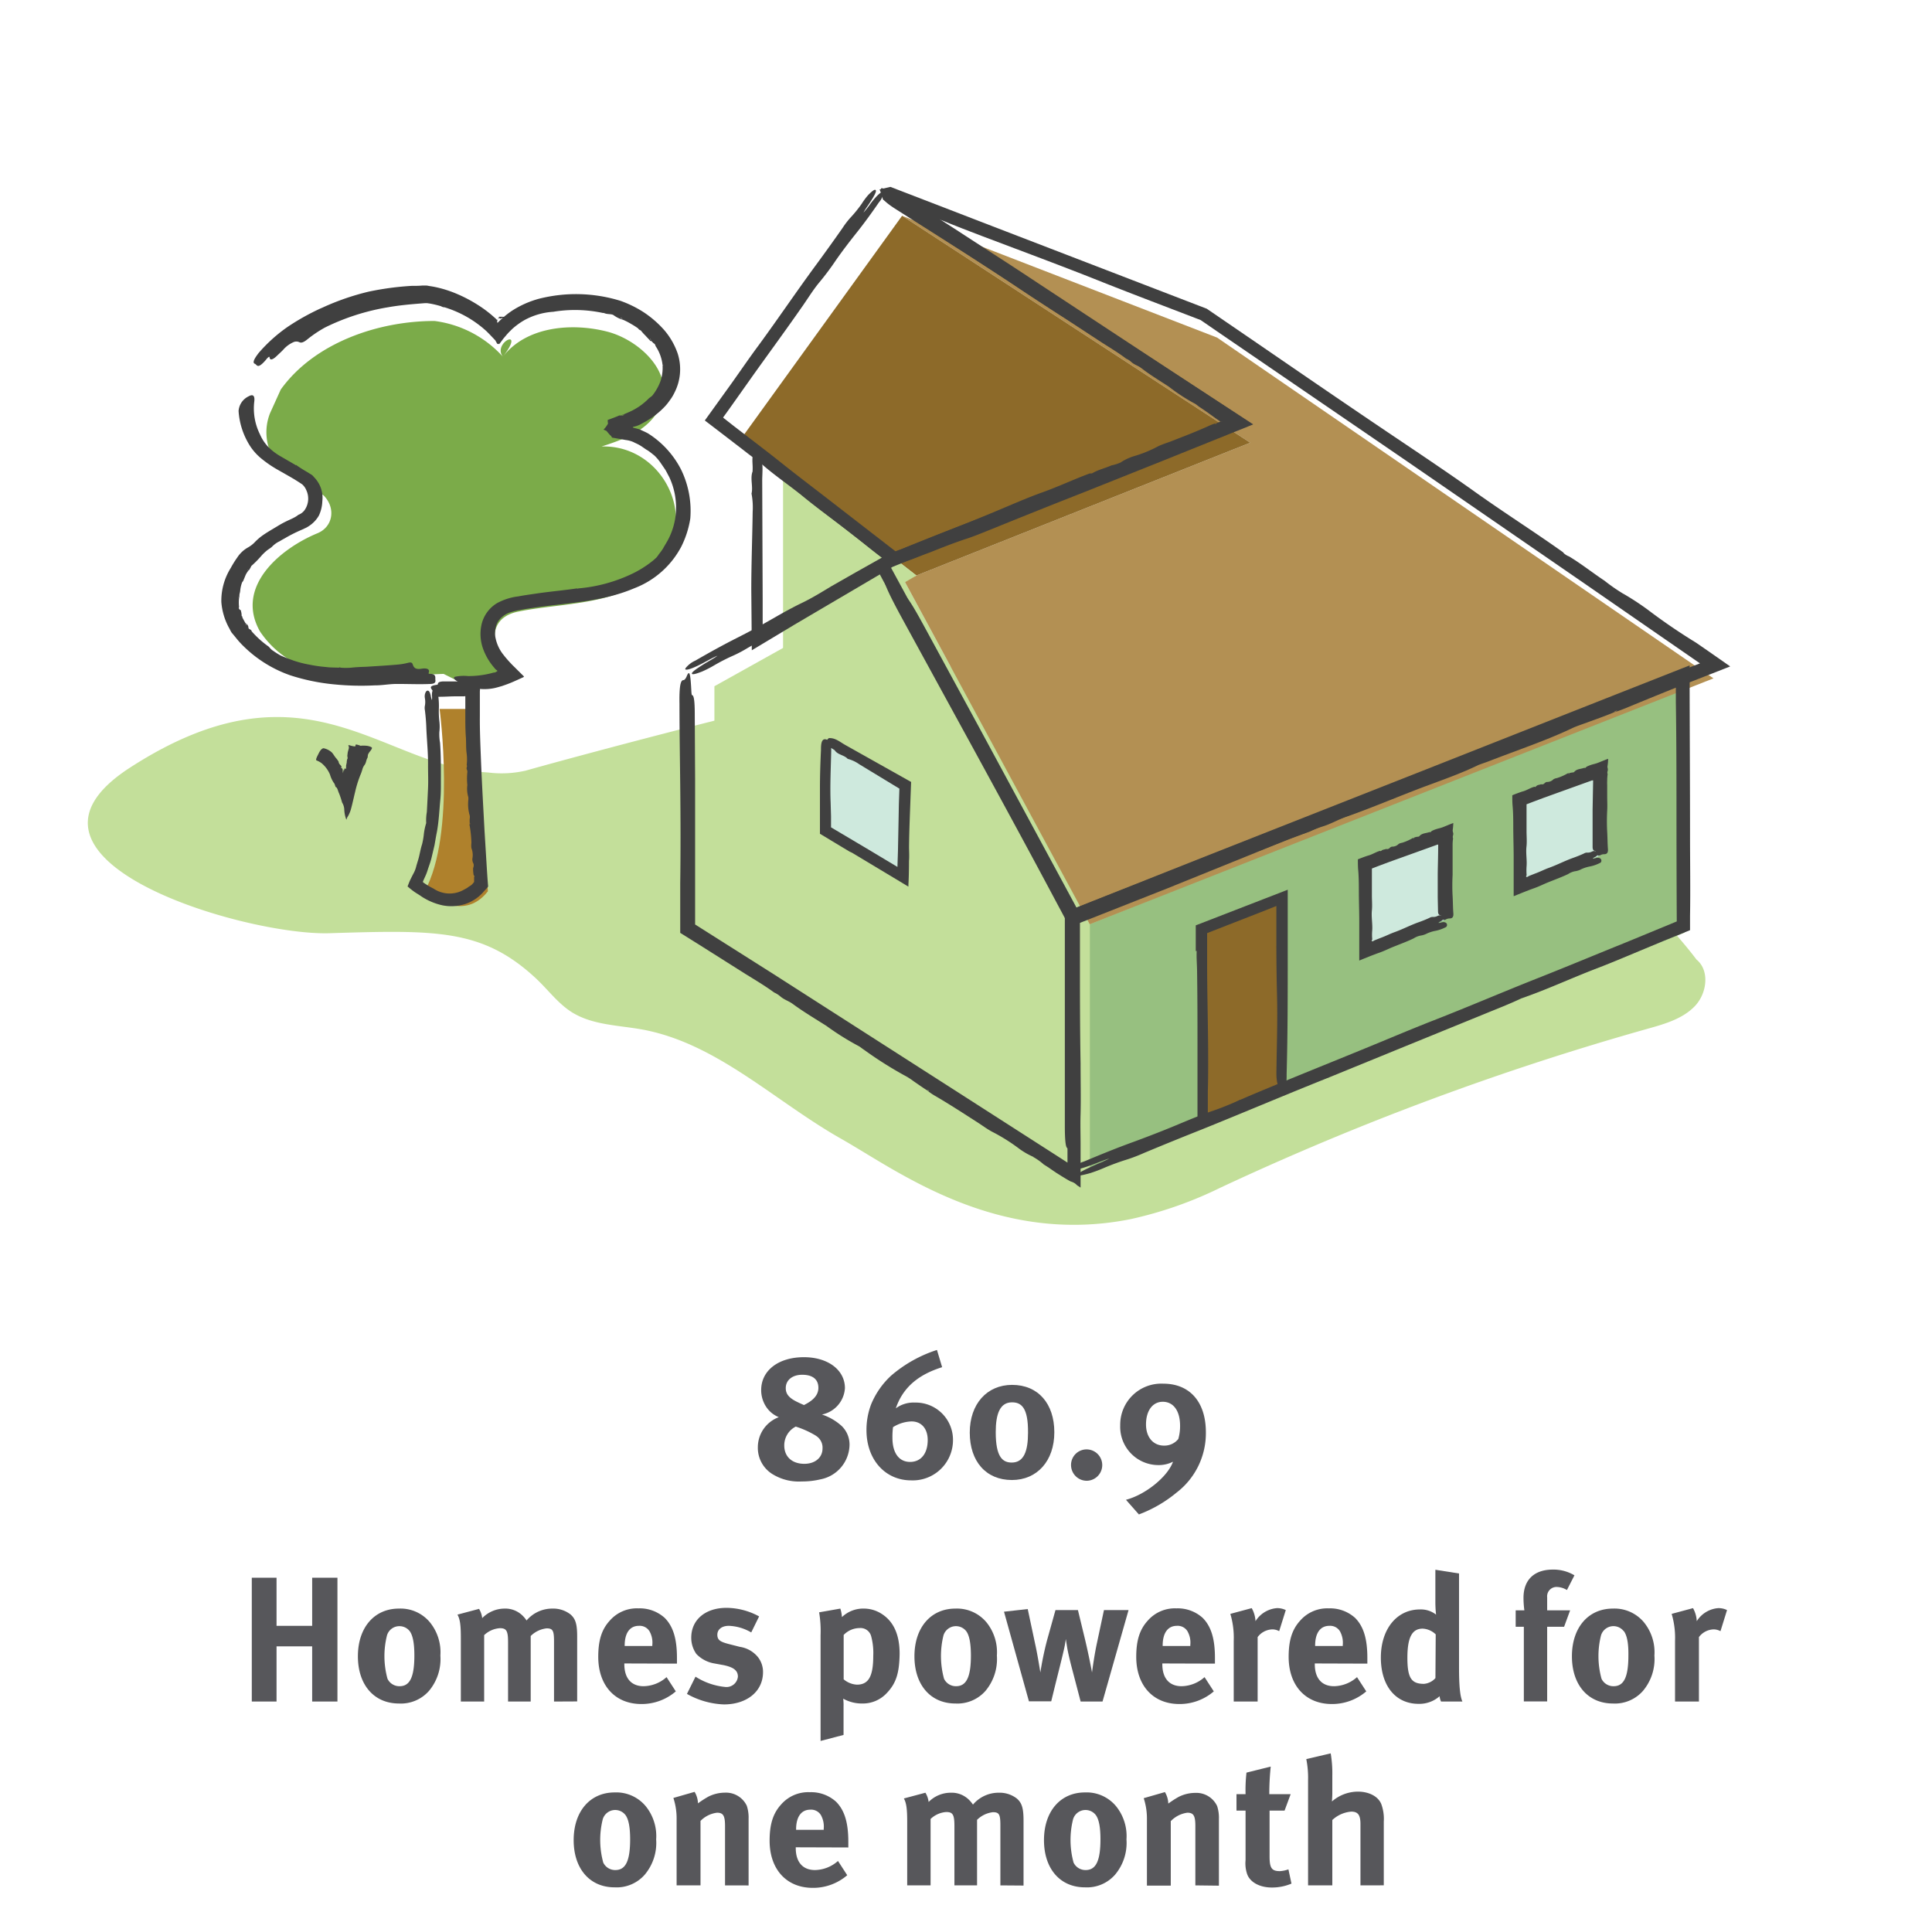
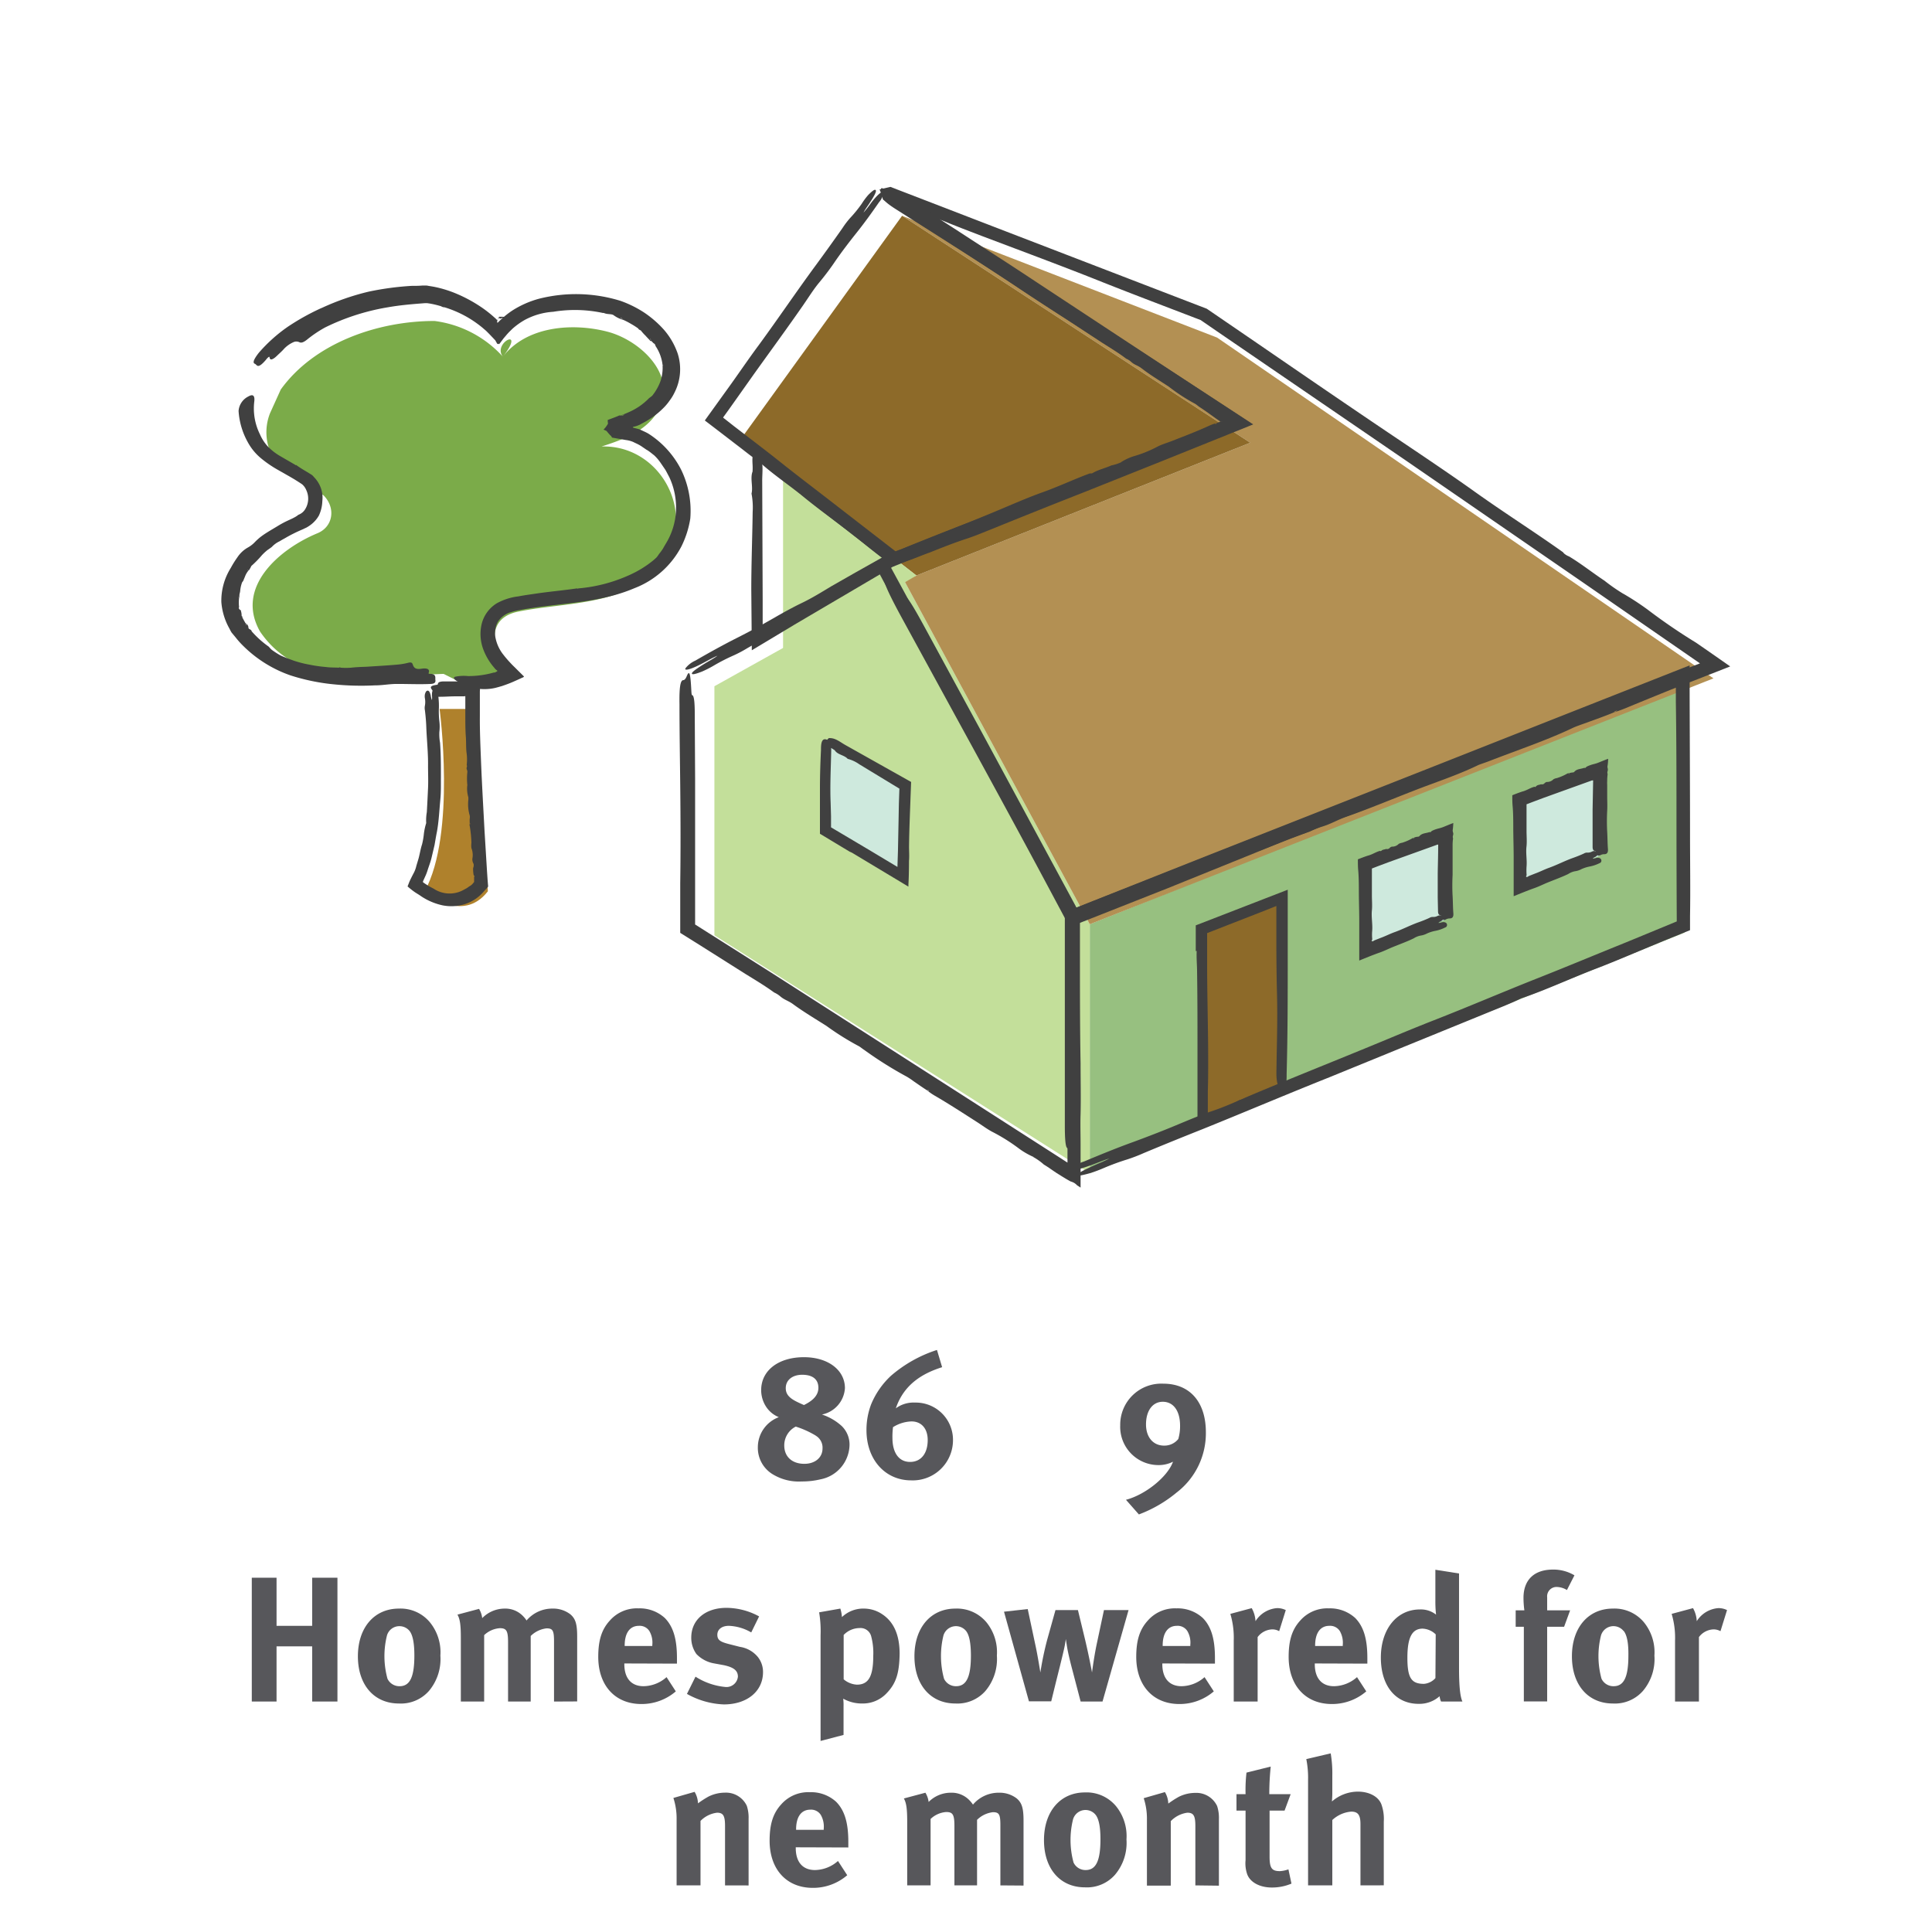
<svg xmlns="http://www.w3.org/2000/svg" id="Layer_1" data-name="Layer 1" viewBox="0 0 336.31 335.71">
  <title>energy-saved</title>
  <path d="M142.83,257.5a13.68,13.68,0,0,1-3.26.37,8.72,8.72,0,0,1-4.89-1.15,5.37,5.37,0,0,1-2.76-4.8,5.59,5.59,0,0,1,3.65-5.24,4.79,4.79,0,0,1-2.14-1.71,5.29,5.29,0,0,1-.93-3c0-3.41,3-5.73,7.45-5.73,4.18,0,7.13,2.23,7.13,5.39a5,5,0,0,1-4,4.59,9.54,9.54,0,0,1,3.44,2,4.5,4.5,0,0,1,1.36,3.35A6.23,6.23,0,0,1,142.83,257.5Zm-.81-7.6a16.29,16.29,0,0,0-3.5-1.58,3.65,3.65,0,0,0-2,3.29c0,1.95,1.36,3.19,3.5,3.19,1.86,0,3.16-1.09,3.16-2.67A2.42,2.42,0,0,0,142,249.9Zm-2.38-10.6c-1.71,0-2.86.93-2.86,2.32,0,1,.53,1.68,1.89,2.36.5.25.72.34,1.28.59,1.05-.53,2.51-1.4,2.51-3C142.46,240.1,141.47,239.3,139.64,239.3Z" style="fill:#57575b" />
  <path d="M158.61,257.68c-4.53,0-7.78-3.62-7.78-8.74a12.52,12.52,0,0,1,.8-4.47,14.16,14.16,0,0,1,3.47-5,23,23,0,0,1,8-4.49l.9,3c-3.16,1-6.6,2.82-8.06,7.16a5.18,5.18,0,0,1,3.32-1,6.48,6.48,0,0,1,6.63,6.54A7,7,0,0,1,158.61,257.68Zm.06-10.26a6.38,6.38,0,0,0-3.22,1,13,13,0,0,0-.1,1.86c0,2.64,1.15,4.19,3.07,4.19s3.07-1.49,3.07-3.81C161.49,248.69,160.41,247.42,158.67,247.42Z" style="fill:#57575b" />
-   <path d="M176.15,257.62c-4.52,0-7.34-3.25-7.34-8.25s3-8.31,7.37-8.31c4.53,0,7.35,3.26,7.35,8.25S180.53,257.62,176.15,257.62Zm0-13.52c-2.1,0-2.82,2.05-2.82,5.18,0,4.37,1.21,5.3,2.79,5.3,2.11,0,2.83-2,2.83-5.17C179,245,177.77,244.1,176.18,244.1Z" style="fill:#57575b" />
-   <path d="M189.17,257.75a2.74,2.74,0,0,1-2.73-2.76,2.7,2.7,0,0,1,2.7-2.7,2.73,2.73,0,1,1,0,5.46Z" style="fill:#57575b" />
  <path d="M204.83,259.79a22.79,22.79,0,0,1-6.58,3.82L196,261.06c3.35-.86,7.26-4,8.19-6.63a5.45,5.45,0,0,1-2.51.59A6.66,6.66,0,0,1,195,248.1a7.15,7.15,0,0,1,7.5-7.25c4.62,0,7.41,3.19,7.41,8.46A13,13,0,0,1,204.83,259.79ZM202.41,244c-1.77,0-2.92,1.55-2.92,3.94,0,2.23,1.25,3.69,3.14,3.69a3.08,3.08,0,0,0,2.48-1.15,8,8,0,0,0,.31-2.32C205.42,245.59,204.27,244,202.41,244Z" style="fill:#57575b" />
  <path d="M54.34,296.18v-9.61h-6.2v9.61H43.83V274.63h4.31V283h6.2v-8.37h4.4v21.55Z" style="fill:#57575b" />
  <path d="M74.68,294.32a6.5,6.5,0,0,1-5.24,2.2c-4.31,0-7.14-3.22-7.14-8.22s2.86-8.3,7.14-8.3a6.64,6.64,0,0,1,5.39,2.38,8.27,8.27,0,0,1,1.83,5.8A8.63,8.63,0,0,1,74.68,294.32ZM71.3,283.9a2.27,2.27,0,0,0-1.8-.84,2.24,2.24,0,0,0-2.14,1.62,14.88,14.88,0,0,0,.09,7.53,2.29,2.29,0,0,0,2.11,1.3c1.8,0,2.57-1.61,2.57-5.36C72.13,286,71.85,284.62,71.3,283.9Z" style="fill:#57575b" />
  <path d="M96.44,296.18V285.7c0-1.89-.22-2.26-1.3-2.26a4.69,4.69,0,0,0-2.76,1.33v11.41H88.44V285.86c0-2-.28-2.45-1.43-2.45a4.4,4.4,0,0,0-2.73,1.21v11.56H80.22V285.11c0-2.29-.15-3.29-.59-4.06l3.76-1a4,4,0,0,1,.55,1.61A5.46,5.46,0,0,1,87.82,280a4.27,4.27,0,0,1,3.22,1.3,4.75,4.75,0,0,1,.62.77,5.85,5.85,0,0,1,4.5-2.07,4.9,4.9,0,0,1,3.13,1c.9.77,1.18,1.7,1.18,3.87v11.29Z" style="fill:#57575b" />
  <path d="M108.68,289.55v.12c0,2.45,1.21,3.84,3.35,3.84a6.16,6.16,0,0,0,4-1.58l1.61,2.48a9.09,9.09,0,0,1-6,2.2c-4.56,0-7.5-3.22-7.5-8.21,0-2.85.58-4.75,2-6.3a6.26,6.26,0,0,1,5-2.14,6.47,6.47,0,0,1,4.59,1.68c1.46,1.49,2.11,3.63,2.11,6.94v1Zm4.87-3.23a4,4,0,0,0-.5-2.39,2,2,0,0,0-1.83-.93c-1.58,0-2.48,1.24-2.48,3.44v.07h4.81Z" style="fill:#57575b" />
  <path d="M126,296.68a14.14,14.14,0,0,1-6.42-1.83l1.49-3a11.64,11.64,0,0,0,5.27,1.8,2,2,0,0,0,2.11-1.8c0-1.09-.78-1.64-2.45-2l-1.86-.34a5.61,5.61,0,0,1-2.92-1.61,4.85,4.85,0,0,1-.89-2.85c0-3.1,2.45-5.18,6.14-5.18a12,12,0,0,1,5.67,1.49l-1.37,2.79a8.32,8.32,0,0,0-3.9-1.15c-1.21,0-2,.62-2,1.55s.53,1.24,2,1.62l1.92.49a5,5,0,0,1,3.16,1.8,4.19,4.19,0,0,1,.87,2.7C132.77,294.44,130,296.68,126,296.68Z" style="fill:#57575b" />
  <path d="M154.35,294.72a5.67,5.67,0,0,1-4.25,1.8,6.65,6.65,0,0,1-3.32-.84,8.94,8.94,0,0,1,.06,1.31v5l-4,1.05V284.65a19.77,19.77,0,0,0-.25-4l3.69-.65a6.5,6.5,0,0,1,.28,1.48,5.37,5.37,0,0,1,3.91-1.48,5.72,5.72,0,0,1,3.13,1c1.71,1.14,3,3.19,3,6.85C156.55,291.22,156,293,154.35,294.72Zm-2.73-10a1.91,1.91,0,0,0-2-1.33,3.86,3.86,0,0,0-2.76,1.2v7.72a3.89,3.89,0,0,0,2.3.93c2,0,2.85-1.39,2.85-5A11.19,11.19,0,0,0,151.62,284.71Z" style="fill:#57575b" />
  <path d="M171.55,294.32a6.5,6.5,0,0,1-5.24,2.2c-4.31,0-7.13-3.22-7.13-8.22s2.85-8.3,7.13-8.3a6.68,6.68,0,0,1,5.4,2.38,8.26,8.26,0,0,1,1.82,5.8A8.63,8.63,0,0,1,171.55,294.32Zm-3.38-10.42a2.27,2.27,0,0,0-3.94.78,15,15,0,0,0,.1,7.53,2.28,2.28,0,0,0,2.1,1.3c1.8,0,2.58-1.61,2.58-5.36C169,286,168.73,284.62,168.17,283.9Z" style="fill:#57575b" />
  <path d="M191.92,296.18h-3.81l-1.43-5.46c-.34-1.27-.71-2.79-.9-3.84l-.25-1.58a18.46,18.46,0,0,1-.37,2c-.31,1.37-1,4.1-1.37,5.58l-.8,3.26h-3.88l-4.34-15.6,4.13-.46,1.3,6.11c.37,1.64.8,4.31.9,4.93a55.31,55.31,0,0,1,1.14-5.52l1.49-5.34h3.91l1.27,5.25c.62,2.63,1.09,5.08,1.18,5.61.09-.69.43-3.17.87-5.18l1.21-5.68h4.28Z" style="fill:#57575b" />
  <path d="M202.33,289.55v.12c0,2.45,1.21,3.84,3.35,3.84a6.16,6.16,0,0,0,4-1.58l1.61,2.48a9.09,9.09,0,0,1-6,2.2c-4.56,0-7.5-3.22-7.5-8.21,0-2.85.59-4.75,2-6.3a6.26,6.26,0,0,1,5-2.14,6.47,6.47,0,0,1,4.59,1.68c1.46,1.49,2.11,3.63,2.11,6.94v1Zm4.87-3.23a4,4,0,0,0-.5-2.39,2,2,0,0,0-1.83-.93c-1.58,0-2.48,1.24-2.48,3.44v.07h4.81Z" style="fill:#57575b" />
  <path d="M222.67,283.93a2.42,2.42,0,0,0-1.21-.31,3.31,3.31,0,0,0-2.54,1.34v11.22h-4.16v-10.6a14.48,14.48,0,0,0-.59-4.66l3.72-1a5.13,5.13,0,0,1,.66,2.27,4.86,4.86,0,0,1,3.72-2.27,3.33,3.33,0,0,1,1.55.34Z" style="fill:#57575b" />
  <path d="M228.87,289.55v.12c0,2.45,1.21,3.84,3.35,3.84a6.18,6.18,0,0,0,4-1.58l1.61,2.48a9.09,9.09,0,0,1-6,2.2c-4.56,0-7.51-3.22-7.51-8.21,0-2.85.59-4.75,2-6.3a6.26,6.26,0,0,1,5-2.14,6.49,6.49,0,0,1,4.59,1.68c1.46,1.49,2.11,3.63,2.11,6.94v1Zm4.87-3.23a4.11,4.11,0,0,0-.5-2.39,2,2,0,0,0-1.83-.93c-1.58,0-2.48,1.24-2.48,3.44v.07h4.81Z" style="fill:#57575b" />
  <path d="M250.85,296.18a2.69,2.69,0,0,1-.25-.93,5.31,5.31,0,0,1-3.66,1.33c-4,0-6.57-3.13-6.57-8.06s2.76-8.37,6.79-8.37a4.28,4.28,0,0,1,2.82.9,20,20,0,0,1-.12-2.36v-5.45l4.12.65v16.49c0,3.91.31,5.18.59,5.8Zm-.93-11.69a3.48,3.48,0,0,0-2.27-1c-1.86,0-2.66,1.55-2.66,5.08s.71,4.53,2.88,4.53a3,3,0,0,0,2-1Z" style="fill:#57575b" />
  <path d="M272.76,276.77a3.49,3.49,0,0,0-1.7-.53,1.63,1.63,0,0,0-1.74,1.8v2.26h4l-1.05,2.86h-2.95v13h-4.06v-13h-1.42V280.3h1.51a16.68,16.68,0,0,1-.15-2.17c0-3.13,1.86-4.92,5.12-4.92a7.11,7.11,0,0,1,3.75,1Z" style="fill:#57575b" />
  <path d="M286,294.32a6.5,6.5,0,0,1-5.24,2.2c-4.31,0-7.13-3.22-7.13-8.22s2.85-8.3,7.13-8.3a6.66,6.66,0,0,1,5.4,2.38,8.27,8.27,0,0,1,1.83,5.8A8.59,8.59,0,0,1,286,294.32Zm-3.38-10.42a2.26,2.26,0,0,0-3.93.78,14.88,14.88,0,0,0,.09,7.53,2.29,2.29,0,0,0,2.11,1.3c1.8,0,2.57-1.61,2.57-5.36C283.49,286,283.21,284.62,282.65,283.9Z" style="fill:#57575b" />
  <path d="M299.49,283.93a2.45,2.45,0,0,0-1.21-.31,3.31,3.31,0,0,0-2.54,1.34v11.22h-4.16v-10.6a14.48,14.48,0,0,0-.59-4.66l3.72-1a5.12,5.12,0,0,1,.65,2.27,4.87,4.87,0,0,1,3.72-2.27,3.31,3.31,0,0,1,1.55.34Z" style="fill:#57575b" />
-   <path d="M112.23,326.32a6.5,6.5,0,0,1-5.24,2.2c-4.31,0-7.13-3.22-7.13-8.22s2.85-8.3,7.13-8.3a6.66,6.66,0,0,1,5.4,2.38,8.27,8.27,0,0,1,1.83,5.8A8.59,8.59,0,0,1,112.23,326.32Zm-3.38-10.42a2.26,2.26,0,0,0-3.93.78,14.88,14.88,0,0,0,.09,7.53,2.29,2.29,0,0,0,2.11,1.3c1.8,0,2.57-1.61,2.57-5.36C109.69,318,109.41,316.62,108.85,315.9Z" style="fill:#57575b" />
  <path d="M126.21,328.18V317.86c0-1.8-.31-2.33-1.39-2.33a4.82,4.82,0,0,0-2.88,1.43v11.22h-4.16v-11.5a11.45,11.45,0,0,0-.56-3.72l3.69-1.06a4.11,4.11,0,0,1,.59,2,17.32,17.32,0,0,1,1.83-1.18,6.46,6.46,0,0,1,2.85-.68,4,4,0,0,1,3.82,2.29,6.56,6.56,0,0,1,.31,2.26v11.6Z" style="fill:#57575b" />
  <path d="M138.52,321.55v.12c0,2.45,1.21,3.84,3.35,3.84a6.18,6.18,0,0,0,4-1.58l1.61,2.48a9.09,9.09,0,0,1-6,2.2c-4.56,0-7.51-3.22-7.51-8.21,0-2.85.59-4.75,2-6.3a6.26,6.26,0,0,1,5-2.14,6.47,6.47,0,0,1,4.59,1.68c1.46,1.49,2.11,3.63,2.11,6.94v1Zm4.87-3.23a4.11,4.11,0,0,0-.5-2.39,2,2,0,0,0-1.83-.93c-1.58,0-2.48,1.24-2.48,3.44v.07h4.81Z" style="fill:#57575b" />
  <path d="M174.14,328.18V317.7c0-1.89-.22-2.26-1.3-2.26a4.69,4.69,0,0,0-2.76,1.33v11.41h-3.94V317.86c0-2-.28-2.45-1.43-2.45a4.38,4.38,0,0,0-2.72,1.21v11.56h-4.07V317.11c0-2.29-.15-3.29-.58-4.06l3.75-1a4,4,0,0,1,.56,1.61,5.42,5.42,0,0,1,3.87-1.61,4.27,4.27,0,0,1,3.22,1.3,5.4,5.4,0,0,1,.63.77,5.82,5.82,0,0,1,4.49-2.07,4.9,4.9,0,0,1,3.13,1c.9.77,1.18,1.7,1.18,3.87v11.29Z" style="fill:#57575b" />
  <path d="M194.1,326.32a6.5,6.5,0,0,1-5.24,2.2c-4.31,0-7.13-3.22-7.13-8.22s2.85-8.3,7.13-8.3a6.66,6.66,0,0,1,5.4,2.38,8.27,8.27,0,0,1,1.83,5.8A8.59,8.59,0,0,1,194.1,326.32Zm-3.38-10.42a2.26,2.26,0,0,0-3.93.78,14.88,14.88,0,0,0,.09,7.53,2.29,2.29,0,0,0,2.11,1.3c1.79,0,2.57-1.61,2.57-5.36C191.56,318,191.28,316.62,190.72,315.9Z" style="fill:#57575b" />
  <path d="M208.08,328.18V317.86c0-1.8-.31-2.33-1.39-2.33A4.87,4.87,0,0,0,203.8,317v11.22h-4.15v-11.5a11.45,11.45,0,0,0-.56-3.72l3.69-1.06a4.11,4.11,0,0,1,.59,2,17.32,17.32,0,0,1,1.83-1.18,6.46,6.46,0,0,1,2.85-.68,4,4,0,0,1,3.82,2.29,6.56,6.56,0,0,1,.31,2.26v11.6Z" style="fill:#57575b" />
  <path d="M221.38,328.55c-2.11,0-3.78-.93-4.28-2.32a5.8,5.8,0,0,1-.28-2.45v-8.62h-1.58V312.3h1.58a26.7,26.7,0,0,1,.16-3.75l4.22-1.05a46,46,0,0,0-.25,4.8h3.72l-1.06,2.86H221v8c0,2,.37,2.54,1.8,2.54a5.27,5.27,0,0,0,1.48-.31l.53,2.48A8.63,8.63,0,0,1,221.38,328.55Z" style="fill:#57575b" />
  <path d="M236.82,328.18V317.51c0-1.58-.43-2.17-1.61-2.17a5.48,5.48,0,0,0-3.29,1.46v11.38H227.7V309.82a16.49,16.49,0,0,0-.31-3.62l4.25-1a20.88,20.88,0,0,1,.28,3.87v3.16c0,.5-.06,1.15-.06,1.34a6.9,6.9,0,0,1,4.5-1.71c2,0,3.62.87,4.12,2.26a7.48,7.48,0,0,1,.4,2.95v11.1Z" style="fill:#57575b" />
-   <path d="M183,113.79c-17.51-.18-89.91,19.87-91.45,20.34a18.77,18.77,0,0,1-6.61.33c-18.53-1-31.7-20.67-62.36-.81-24.67,16,19.95,29.25,34.77,28.79,18.46-.57,26.52-.76,35.7,7.64,2.21,2,4,4.55,6.52,6.13,3.61,2.24,8.11,2.24,12.28,3,13,2.42,23,12.46,34.55,19,9.76,5.52,27,18.68,50.41,14a68.88,68.88,0,0,0,15.66-5.49,487.35,487.35,0,0,1,74.45-27.68c2.92-.82,6-1.71,8.11-3.91s2.63-6.19.28-8.11C295.26,167,257.32,114.52,183,113.79Z" style="fill:#c3df9a" />
  <polygon points="59.98 134 59.98 134 59.98 134 59.98 134" style="fill:#404040" />
  <polygon points="59.91 134.46 59.91 134.46 59.91 134.46 59.91 134.46" style="fill:#404040" />
-   <path d="M64.18,129.88c.36.1.61.21.57.35-.1.37-.49.65-.63,1h0v0h0c-.15.21-.05.51-.18.73-.22.39-.2.85-.5,1.22a2.07,2.07,0,0,0-.34.68l-.13.42a6.19,6.19,0,0,1-.23.6,19.59,19.59,0,0,0-.93,3c-.23.92-.45,2-.73,3a4.59,4.59,0,0,1-.31.81,3.56,3.56,0,0,1-.3.55c-.06.09-.12.34-.18.44l0,0a5.5,5.5,0,0,1-.36-1.73,2.48,2.48,0,0,0-.38-1.26,14.65,14.65,0,0,0-.52-1.58c-.2-.38-.3-1.09-.6-1.11h0c-.11-.27-.17-.6-.32-.73a5.17,5.17,0,0,1-.67-1.45,5.15,5.15,0,0,0-1.49-2,3.73,3.73,0,0,0-.86-.46h0c-.2-.13.14-.72.41-1.27s.64-.92.91-.83a3.08,3.08,0,0,1,1.34.7c.31.32.5.75.81,1.07a4.31,4.31,0,0,1,.39.56h0c-.05.05,0,.05,0,0h0c0,.35.35.59.46.77s0,.12-.06.26.1,0,.12,0a3.72,3.72,0,0,1,.19.34.76.76,0,0,0,0,.11h0c0,.3,0,.09,0,.11s0,.1,0,.12,0,.08,0,0,0,0,.07.31v-.14h0v0c0,.26,0,0,0-.09l0,.23v0h0v0c0-.12,0-.55.05-.29h0c0,.11.05.24,0,0v0l0-.14,0-.22s0-.07.09.22h0c0-.09,0-.23,0,0h0V134h0c0-.15-.06-.24.07.12s-.12-.41,0-.14h0l.05-.26h0c.32.3.23-.08.25-.17a2.08,2.08,0,0,0,0-.26l.12-.58c0-.15,0-.31.07-.46h0s-.07-.07,0-.06h0a.49.49,0,0,0,.07-.37,1.08,1.08,0,0,1,0-.54c0-.38.17-.73.23-1.1a.74.74,0,0,0-.08-.39c-.06-.12.12-.1.4,0,.55.14.88.19.84,0s0-.3.82,0c.19.08.18,0,.2,0S63.8,129.76,64.18,129.88Zm-4.28,5,0-.29,0,.3Zm.11-.3,0-.16v.16Zm0-.32h0l0,.1Zm.07-.14,0-.09.06.19Zm.57-1.88h0Z" style="fill:#404040" />
  <path d="M76.52,123.4s2.91,21.72-2.59,31.74c0,0,6.47,5.82,11,0,0,0-2.26-25.64-1.61-31.74Z" style="fill:#af812c" />
-   <path d="M48.87,67.81c5.8-8.08,16.84-11.94,26.77-11.94a19.36,19.36,0,0,1,11.9,6.22c4.13-5.34-1.91-2.44,0,0,4.13-5.34,12.1-5.93,18.18-4.36s13.11,8.39,8.12,14.84c-2.18,2.81-5.86,4.1-9.12,5.15,9.52-.31,16,10.18,11.49,18.56-5,9.4-17.25,8.35-26.1,10.2-2.52.53-4.15,2.06-4,4.76s2.11,4.64,3.84,6.4a15.88,15.88,0,0,1-9.8,1.12l-2.93-1.46c-11,.38-24.77,3.14-31.94-7.35-4.42-7.72,3.31-14.35,9.93-17.11,2.76-1.1,3.31-4.41,1.11-6.62C53,84,49.15,82.91,47.5,79.6A9,9,0,0,1,47,71.94Z" style="fill:#7bab49" />
+   <path d="M48.87,67.81c5.8-8.08,16.84-11.94,26.77-11.94a19.36,19.36,0,0,1,11.9,6.22c4.13-5.34-1.91-2.44,0,0,4.13-5.34,12.1-5.93,18.18-4.36s13.11,8.39,8.12,14.84c-2.18,2.81-5.86,4.1-9.12,5.15,9.52-.31,16,10.18,11.49,18.56-5,9.4-17.25,8.35-26.1,10.2-2.52.53-4.15,2.06-4,4.76s2.11,4.64,3.84,6.4a15.88,15.88,0,0,1-9.8,1.12l-2.93-1.46c-11,.38-24.77,3.14-31.94-7.35-4.42-7.72,3.31-14.35,9.93-17.11,2.76-1.1,3.31-4.41,1.11-6.62C53,84,49.15,82.91,47.5,79.6A9,9,0,0,1,47,71.94" style="fill:#7bab49" />
  <polygon points="113.25 59.35 113.24 59.34 113.24 59.34 113.25 59.35" style="fill:#404040" />
  <polygon points="112.97 69.3 112.98 69.29 112.98 69.29 112.97 69.3" style="fill:#404040" />
  <path d="M44.38,63.33c-.37-.14-.38-.57.67-1.92a27.08,27.08,0,0,1,5-4.5,40.69,40.69,0,0,1,5.79-3.24h0l.24-.1h0a43.13,43.13,0,0,1,8.12-2.81,50.57,50.57,0,0,1,7.45-1c.63,0,1.26,0,1.89-.06h.55c.32,0,.45.06.61.08.33.05.65.1,1,.17a20.15,20.15,0,0,1,3.75,1.17,25,25,0,0,1,4.48,2.45,20.71,20.71,0,0,1,2,1.57l.28.25.11.1.19.2c.09,0,.17-.19.24-.28l.1-.17,0-.1s0,0,0,0h0l.1,0,.1,0c.14,0,.29,0,.37,0a1.09,1.09,0,0,0,.31,0H88c-.45.15,1-.33-1,.34v0c0-.16,0-.08,0-.11l0,0a.17.17,0,0,0-.1,0,.36.36,0,0,0-.16.11.59.59,0,0,0-.18.38.43.43,0,0,0,0,.22s0,.15.08.09l.11-.11.11-.11.28-.27a15.06,15.06,0,0,1,2-1.6,16.68,16.68,0,0,1,4.65-2.07,26.2,26.2,0,0,1,14.23.36,19.43,19.43,0,0,1,4.06,2,18.19,18.19,0,0,1,3.47,3,12.51,12.51,0,0,1,2.4,4.12,8.91,8.91,0,0,1-.53,6.83,8,8,0,0,1-.88,1.44A8.85,8.85,0,0,1,115.5,71,13.62,13.62,0,0,1,113,73c-.31.2-.63.39-1,.58l-.49.27a2.64,2.64,0,0,1-.38.18h0a4.2,4.2,0,0,1-.83.25s-.07,0-.13.08.22.13.55.21.47.13.68.2l.21.09.42.2a9,9,0,0,1,.82.41,16.09,16.09,0,0,1,5.71,6.27,16.4,16.4,0,0,1,1.6,8.53v0a16.71,16.71,0,0,1-1.56,4.87,15.48,15.48,0,0,1-8.15,7.24c-4.69,2-9.65,2.44-14.42,3-1.2.15-2.39.29-3.57.48-.59.08-1.18.18-1.76.29a13.78,13.78,0,0,0-1.67.38,4,4,0,0,0-2.37,1.71,4.19,4.19,0,0,0-.38,2.9,6.82,6.82,0,0,0,1.4,2.89q.25.33.54.66c.23.28.6.67.91,1l2.08,2.06c0,.12-.31.21-.51.31l-.64.29c-.42.19-.84.38-1.29.56s-.91.34-1.37.5l-.7.2-.49.13h0a8.44,8.44,0,0,1-3.77,0,9.59,9.59,0,0,1-2.59-1c-.82-.45-1-.78-.67-.93a7.1,7.1,0,0,1,2.29-.13,16.28,16.28,0,0,0,3.82-.44l.46-.12.24-.06.15,0,.2-.1c.1-.07.26-.12.25-.2l-.24-.19-.1-.08,0,0v0l-.07-.08-.28-.34a10.42,10.42,0,0,1-1.83-3.2,7.58,7.58,0,0,1-.23-4.23A5.87,5.87,0,0,1,86.5,105a10.25,10.25,0,0,1,3.73-1.19c1.14-.22,2.26-.36,3.38-.53,2.31-.33,4.59-.53,6.82-.86h0a.2.2,0,0,0,.24,0h0a27,27,0,0,0,8.86-2.31,18.41,18.41,0,0,0,4-2.42c.22-.17.44-.37.67-.58s.39-.51.6-.78a8.35,8.35,0,0,0,.6-.83c.17-.3.34-.6.51-.88a12,12,0,0,0,1.76-5.7A12.45,12.45,0,0,0,116.48,83c-.23-.41-.43-.84-.67-1.24l-.8-1.17h0a8,8,0,0,0-1.13-1.33c-.46-.35-.89-.74-1.38-1l-.86-.59a7.4,7.4,0,0,0-.92-.5l-.24-.11a3.31,3.31,0,0,0-.46-.21,4.85,4.85,0,0,0-1.09-.26l-2.39-.42c-.05-.08-.1-.19-.15-.26l-.13-.12c-.27-.25-.5-.58-.7-.79l-.5-.22,0,0,0,0,.09-.1a2.19,2.19,0,0,0,.2-.22,6,6,0,0,0,.44-.63c.09-.09,0-.32,0-.51V73.1c.61-.23,1.27-.46,1.85-.71l.13-.07H108c.4-.13.75-.27,1.1-.42s.69-.3,1-.46l.37-.2.26-.15.51-.32A11.19,11.19,0,0,0,113,69.29c.18-.12.35-.26.52-.39v0l0,0,0,0,0,0,0,0A9,9,0,0,0,115,66.27a7.46,7.46,0,0,0,.33-2.78h0a7.32,7.32,0,0,0-1.22-3.26h0a.61.61,0,0,0-.35-.49h0l-.37-.38-.17,0c-.26-.32-.58-.61-.84-.92a7.75,7.75,0,0,1-.82-.91h0c-.17-.1-.37-.14-.47-.36h0l0,0a12.75,12.75,0,0,0-1.26-.8,12,12,0,0,0-1.33-.69h0a5,5,0,0,1-1.65-.79c-.39-.31-1.11-.11-1.75-.42h0l-.18,0h0a23.12,23.12,0,0,0-8.61-.2h0a12,12,0,0,0-5,1.44,12.57,12.57,0,0,0-2.1,1.51l-.46.45a10.55,10.55,0,0,0-.75.83c-.49.55-1.08,1.37-1.41,1.39-.12-.19-.18-.31-.27-.46s-.24-.55,0-.34a3.17,3.17,0,0,0,.35.08s0,.06.12,0l.17-.2.34-.41.42-.48.47-.54a1.18,1.18,0,0,0,.22-.28l-.07-.37L88.19,56c0-.11,0-.26-.06-.35l.05-.15a1.63,1.63,0,0,0,.07-.3,2.85,2.85,0,0,1,.11-.41s.17-.14.28-.22l.37-.25c.08-.08,0-.1.06-.14s.09-.06.17,0a.43.43,0,0,1,.16.13l.13.26a2,2,0,0,1,0,1.08,3.43,3.43,0,0,1-.25.7,10,10,0,0,1-.72,1.28l-.84,1.18-.43.58c-.15.18-.3.45-.44.52q-.8-.85-1.62-1.71c-.28-.28-.55-.57-.85-.82s-.34-.3-.52-.44a19.76,19.76,0,0,0-2.12-1.5,19.3,19.3,0,0,0-4.35-1.95h0a1.08,1.08,0,0,1-.6-.18h0a16.83,16.83,0,0,0-1.95-.47l-.48-.07-.4,0-.78.06c-1.89.15-3.73.32-5.55.64A39.15,39.15,0,0,0,56.59,57a20.83,20.83,0,0,0-3,2c-.79.66-1.17.71-1.47.57a1.22,1.22,0,0,0-1.06,0,5.09,5.09,0,0,0-1.77,1.32c-.2.21-.45.45-.71.69s-.5.49-.73.67c-.47.36-.87.49-.93-.06,0-.27-.44.18-.65.47C44.8,64.36,44.76,63.49,44.38,63.33Zm64.34,8.82-.74.17.44,0A1.9,1.9,0,0,0,108.72,72.15Zm6.72-8.56-.08-.09.06.17ZM113.14,59a3.36,3.36,0,0,1,.24.29,2.59,2.59,0,0,0-.19-.31ZM108,55.33a4.43,4.43,0,0,1,.46.29c-.12-.1-.23-.21-.35-.3Zm-30.7-1.9.07,0h0Z" style="fill:#404040" />
  <polygon points="41.91 106.19 41.91 106.2 41.92 106.2 41.91 106.19" style="fill:#404040" />
  <polygon points="42.28 101.1 42.28 101.1 42.28 101.11 42.28 101.1" style="fill:#404040" />
  <path d="M75.79,118.36c.06.38-.08.65-.8.69-1.91.09-3.86,0-5.81,0h-.11c-1.29,0-2.57.26-3.86.25a46.83,46.83,0,0,1-6.89-.16,35.9,35.9,0,0,1-7.76-1.58,21.84,21.84,0,0,1-8.21-5.12A14.43,14.43,0,0,1,41,110.93l-.69-.83a5.57,5.57,0,0,1-.3-.55l-.26-.48a11.08,11.08,0,0,1-1.22-4.29,10.76,10.76,0,0,1,1.64-5.92A17.32,17.32,0,0,1,41.33,97a5.3,5.3,0,0,1,1.86-1.72,5.06,5.06,0,0,0,1.05-.79,10.87,10.87,0,0,1,1.08-1c1-.77,2.16-1.39,3.24-2.06a17.7,17.7,0,0,1,1.73-.9c.3-.14.6-.27.89-.43a4.17,4.17,0,0,0,.76-.49h0a2.34,2.34,0,0,0,1.2-1,3.48,3.48,0,0,0,.17-3.31,2.64,2.64,0,0,0-.72-1c-.44-.3-.9-.59-1.37-.88-.94-.56-1.92-1.1-2.91-1.67a19.87,19.87,0,0,1-2.9-2,9.54,9.54,0,0,1-2.32-2.86,12.79,12.79,0,0,1-1.56-5.36h0A3.08,3.08,0,0,1,43.25,69c.9-.51,1.14,0,1,1a10.09,10.09,0,0,0,1,5.6,7.28,7.28,0,0,0,1.35,2.09,9.65,9.65,0,0,0,2.14,1.68l2.69,1.56h0c0,.07,0,.08.11,0h0c.61.45,1.27.84,1.94,1.24l.5.31a4.25,4.25,0,0,1,.39.25l.31.34a5.25,5.25,0,0,1,.84,1.14,5,5,0,0,1,.59,3,6.43,6.43,0,0,1-.59,2.51,5.24,5.24,0,0,1-1.33,1.55,6.46,6.46,0,0,1-.84.56l-.82.38a26.74,26.74,0,0,0-2.63,1.3c-.39.24-.81.44-1.19.69h0a4.41,4.41,0,0,0-1.39,1c-.26.21-.55.39-.82.59a9.31,9.31,0,0,0-.91.85,17.61,17.61,0,0,1-1.81,1.85c-.07.06-.09.18-.14.27h0a3.37,3.37,0,0,0-.25.46v0l-.06,0a3.73,3.73,0,0,0-.59.91l-.41,1c-.07.08-.13.17-.19.25h0v0h0a5.89,5.89,0,0,0-.32,1.35c0,.22-.07.45-.12.67s0,.45-.08.67h0a6.76,6.76,0,0,0,0,1.62h0c-.05.09-.11.2,0,.26h0l.13.21.13,0a2.82,2.82,0,0,1,.18,1.08h0c.08,0,.18.1.12.23h0l.32.59.16.28a.52.52,0,0,0,.14.19h0a.86.86,0,0,1,.45.74c0,.28.51.26.56.62h0a.2.2,0,0,0,.06.07h0a16.71,16.71,0,0,0,2.91,2.6h0c.14.16.28.32.43.47a4.74,4.74,0,0,0,.51.37c.34.24.71.46,1.07.67.78.36,1.58.65,2.38.94a19.48,19.48,0,0,0,2.73.69,23.76,23.76,0,0,0,2.81.4c.75.11,1.52.08,2.28.12h0a.23.23,0,0,1,.3,0h0a11.47,11.47,0,0,0,1.85,0c.88-.1,1.76-.13,2.62-.16,1.84-.12,3.7-.22,5.57-.39a11.45,11.45,0,0,0,1.75-.31c.51-.12.68,0,.78.33.19.56.5.87,1.51.71.55-.09,1.56-.13,1.25.72-.08.21.2.17.37.17C76,117.38,75.73,118,75.79,118.36ZM43.09,99.27l.18-.06h-.14S43.1,99.25,43.09,99.27ZM41.48,104l.07,0,0-.09Zm.35,2.32,0-.16v.17Zm1.1,2.48-.1-.23,0,.23Zm16.13,7.47,0,0h0Z" style="fill:#404040" />
  <path d="M82.61,152.53s0,0-.08.06c0,.29,0,.57,0,.85,0,.1,0,.07,0,.08h0a0,0,0,0,1,0,0,0,0,0,0,1,0,0l-.22.27a1.77,1.77,0,0,1-.56.46c-.15.1-.3.2-.45.32l-.48.26a5,5,0,0,1-5.34-.15,12.94,12.94,0,0,1-1.69-1l-.16-.11s0-.11,0-.16l.39-.86a8.31,8.31,0,0,0,.39-1c.22-.71.5-1.41.68-2.12l.55-2.33c.14-.78.26-1.56.42-2.33.34-1.86.41-3.73.59-5.59.13-1.3.09-2.6.1-3.89,0-2,0-4-.15-6a8.58,8.58,0,0,1-.12-1.89,7.72,7.72,0,0,0,0-1.86,15.26,15.26,0,0,1-.08-2.33,13.35,13.35,0,0,0-.2-2.67c-.07-.43-.2-.57-.39-.65-.37-.16-.65.37-.62,1.16a3.18,3.18,0,0,1,0,.82,3.23,3.23,0,0,1-.21-.8c-.1-.42-.24-.84-.51-.85s-.39.25-.5.61a1.89,1.89,0,0,0,0,.75,3.55,3.55,0,0,1,0,1.22,2.08,2.08,0,0,0,0,.86c.12,1,.21,2,.24,3,.09,2.22.33,4.43.3,6.65,0,1.29.06,2.61,0,3.89s-.13,2.77-.21,4.16a8.21,8.21,0,0,0-.11,1.91,10.4,10.4,0,0,0-.4,1.84,12.91,12.91,0,0,1-.32,1.86c-.27.81-.39,1.67-.62,2.5l-.37,1.23A5.07,5.07,0,0,1,72,152c-.16.3-.22.41-.51,1-.13.26-.24.52-.34.78l-.15.38c0,.06-.11.14,0,.18l.16.14c.43.36.87.71,1.34,1s.62.39.92.6A10.83,10.83,0,0,0,77,157.58a7.86,7.86,0,0,0,4.07-.25,7.25,7.25,0,0,0,3.08-2.07l.4-.45c.14-.18.37-.33.42-.53l-.1-1.22-.11-1.65-.42-6.85c-.21-4-.45-8.07-.61-12.1-.1-2.6-.22-5.19-.2-7.76l0-3v-.19l0-.37,0-.75.09-1.51v-.19s0-.07,0-.08H81l-3.68,0c-.56,0-1.07.08-1.1.45,0,.14-.18.14-.38.17-.84.15-1,.33-.69.77a1,1,0,0,1,.23.62c0,.5.42.71,1.35.66.76,0,1.52-.06,2.27-.07l1.14,0h.57l.11,0s.22-.08.18,0v.48L81,124.52c0,1.29,0,2.57.1,3.84.06,1,0,1.91.14,2.86a8.3,8.3,0,0,1,0,1.93h0a.5.5,0,0,1,0,.43h0c-.1.31.16.49.11.82a11.32,11.32,0,0,0,0,2.25,5.17,5.17,0,0,0,.18,2.14c0,.06,0,.24,0,.37a7,7,0,0,0,.24,2.81,1.57,1.57,0,0,1,0,.48,5,5,0,0,0,0,.87l.13.06c-.07.17-.09,0-.12-.08a.93.93,0,0,0,0,.55,20.84,20.84,0,0,1,.28,2.85,3.67,3.67,0,0,0,0,.93,3.27,3.27,0,0,1,.17,1.82,1.53,1.53,0,0,0,.2.9v0a1.2,1.2,0,0,1-.07.74v0a5.4,5.4,0,0,0,.11,1.33S82.62,152.41,82.61,152.53Z" style="fill:#404040" />
  <polygon points="189.7 204.23 293.27 162.32 293.27 119.52 189.7 160.88 189.7 204.23" style="fill:#97c080" />
  <polygon points="124.36 119.45 157.38 101.03 189.7 160.88 189.7 204.23 124.36 162.8 124.36 119.45" style="fill:#c3df9a" />
  <polygon points="157.38 101.03 217.64 77.06 157.03 37.56 211.86 58.76 298.27 118.08 189.7 160.88 157.38 101.03" style="fill:#b39053" />
  <polygon points="157.03 37.56 128.97 76.41 159.52 100.18 217.64 77.06 157.03 37.56" style="fill:#8d6a29" />
  <polygon points="136.31 82.12 136.31 113.79 159.52 100.18 136.31 82.12" style="fill:#c3df9a" />
  <polygon points="143.82 128.69 157.72 136.6 157.1 152.44 143.82 144.52 143.82 128.69" style="fill:#cee9dd" />
  <polygon points="223.03 189.76 209.18 195.16 209.18 161.82 223.03 156.41 223.03 189.76" style="fill:#8d6a29" />
  <polygon points="251.6 160.11 237.74 165.51 237.74 150.52 251.6 145.12 251.6 160.11" style="fill:#006c45" />
  <polygon points="278.48 148.95 264.62 154.35 264.62 139.36 278.48 133.96 278.48 148.95" style="fill:#abe0f1" />
  <polygon points="251.6 160.11 237.74 165.51 237.74 150.52 251.6 145.12 251.6 160.11" style="fill:#cee9dd" />
  <polygon points="278.48 148.95 264.62 154.35 264.62 139.36 278.48 133.96 278.48 148.95" style="fill:#cee9dd" />
  <path d="M240.33,148.16s-.05,0-.07-.06c-.76.18-1.32.63-2.18.85-.54.17-1.13.4-1.71.63,0,.64,0,1.29.06,1.91.1,1.18.11,2.37.11,3.55,0,1.91.08,3.81.07,5.72l0,1.55v.78l0,1.11c0,1,0,2,0,3,1.16-.48,2.27-.93,3.41-1.34.86-.29,1.6-.67,2.4-1,1.22-.5,2.46-.94,3.66-1.52a3.48,3.48,0,0,1,1.16-.48,3.48,3.48,0,0,0,1.18-.38,6.51,6.51,0,0,1,1.48-.46,6.62,6.62,0,0,0,1.67-.58.44.44,0,0,0,.32-.45c0-.37-.43-.58-.94-.44a1.56,1.56,0,0,1-.55.1c.1-.16.3-.21.46-.31s.49-.35.42-.6-.28-.35-.55-.41a1,1,0,0,0-.5.11,1.58,1.58,0,0,1-.82.17,1,1,0,0,0-.56.15c-.62.29-1.25.54-1.9.77-1.42.5-2.75,1.21-4.17,1.72-.82.29-1.62.71-2.43,1l-.66.26c-.2.08-.53.21-.48.2l-.27.15-.08,0c0-.06,0-.09-.12-.08.14-.26.14-.21.12-.43a8,8,0,0,1,0-1.3c.1-1.18-.17-2.36-.05-3.59.08-.84,0-1.74,0-2.62s0-1.6,0-2.39l0-1.2v-.91l0-.16.28-.11.91-.35,1.82-.68,4.34-1.56,3-1.08.75-.27.3-.11h0l.14,0a1.64,1.64,0,0,1,0,.18c0,1.64-.06,3.28-.08,4.92,0,1.36,0,2.72,0,4.08l.05,2.37c0,.38.08.72.45.74.14,0,.14.13.17.26.15.56.33.69.77.46a1.39,1.39,0,0,1,.62-.16c.5,0,.71-.27.66-.9-.08-1-.07-2-.13-3a34.56,34.56,0,0,1,0-3.67c0-.85,0-1.71,0-2.55,0-.64,0-1.27,0-1.91,0-.23,0-.37,0-.69a8.47,8.47,0,0,1,.08-1.21h0a.77.77,0,0,1,0-.54v0c.13-.49-.12-.52-.05-1a11.16,11.16,0,0,0,.09-1.14c-.54.19-1.13.45-1.68.67s-.84.25-1.28.39a5.32,5.32,0,0,0-.66.26.73.73,0,0,0-.32.27s-.17,0-.25,0c-.59.21-1.29.16-1.74.73a.68.68,0,0,1-.31.07,2.26,2.26,0,0,0-.57.14V146c-.13,0,0-.09,0-.13a.47.47,0,0,0-.36.07,8.75,8.75,0,0,1-1.75.76,1.59,1.59,0,0,0-.59.2,1.54,1.54,0,0,1-1.13.47c-.18,0-.4.16-.53.33h0c-.17.06-.34.15-.51.06h0c-.27.14-.61.09-.83.33C240.4,148.09,240.41,148.15,240.33,148.16Z" style="fill:#404040" />
  <path d="M267.21,137s0,0-.07-.06c-.77.18-1.33.64-2.18.85-.54.18-1.14.4-1.71.64,0,.63,0,1.28.06,1.9.1,1.18.11,2.37.11,3.55,0,1.91.08,3.81.07,5.72l0,1.55V153c0,1,0,2,0,3,1.16-.47,2.27-.93,3.41-1.34.86-.29,1.59-.66,2.4-1,1.22-.5,2.46-.94,3.66-1.51a3.3,3.3,0,0,1,1.16-.49,3.27,3.27,0,0,0,1.18-.38,6.43,6.43,0,0,1,1.47-.46,6.56,6.56,0,0,0,1.68-.58.43.43,0,0,0,.31-.44c0-.38-.43-.59-.94-.45a1.49,1.49,0,0,1-.55.1c.11-.16.31-.21.47-.31s.49-.35.42-.6-.28-.35-.55-.4a.87.87,0,0,0-.5.1,1.6,1.6,0,0,1-.82.17,1,1,0,0,0-.56.15c-.62.29-1.26.54-1.9.77-1.42.5-2.75,1.21-4.17,1.72-.82.29-1.62.71-2.43,1l-.66.26c-.2.08-.53.21-.48.2l-.27.16-.09,0c0-.06,0-.09-.11-.08.13-.26.14-.21.11-.43a11.23,11.23,0,0,1,0-1.3c.11-1.18-.16-2.36,0-3.59.08-.84,0-1.74,0-2.62s0-1.59,0-2.39l0-1.2V140l.29-.11.91-.35,1.82-.68,4.33-1.56,3-1.08.75-.27.3-.11h.05l.14,0c0,.07,0,.13,0,.17l-.09,4.92c0,1.36,0,2.72,0,4.08l0,2.37c0,.38.08.72.45.74.14,0,.14.13.17.26.15.56.33.69.77.46a1.24,1.24,0,0,1,.62-.15c.5,0,.71-.28.66-.91-.08-1-.07-2-.13-3a34.55,34.55,0,0,1,0-3.67c.05-.84,0-1.71,0-2.55,0-.63,0-1.27,0-1.91a6.27,6.27,0,0,1,0-.69,8.47,8.47,0,0,1,.08-1.21h0a.76.76,0,0,1,0-.54v0c.12-.49-.12-.52,0-1a11.19,11.19,0,0,0,.09-1.13c-.54.19-1.13.44-1.68.66s-.84.25-1.28.39c-.22.08-.45.16-.66.26a.83.83,0,0,0-.33.27s-.16,0-.24,0c-.59.22-1.3.16-1.74.73-.05.05-.21.06-.31.08a1.89,1.89,0,0,0-.57.13v.14c-.13,0,0-.09,0-.13a.47.47,0,0,0-.36.07,8.59,8.59,0,0,1-1.76.76,1.72,1.72,0,0,0-.59.2,1.5,1.5,0,0,1-1.12.47c-.18,0-.4.16-.53.33h0c-.17.06-.35.15-.51.06h0c-.26.14-.6.09-.82.33C267.28,136.94,267.29,137,267.21,137Z" style="fill:#404040" />
  <path d="M187.13,206a2.38,2.38,0,0,1,.36.32l.61.4c0-1.67,0-3.33,0-5q0-1.27,0-2.58c0-1.71-.06-3.43,0-5.21.07-2.73,0-5.87,0-8.8-.1-5.48-.11-11-.11-16.46l0-9.25-8.54-15.73c-2.27-4.23-4.62-8.44-6.86-12.67-2.67-5.07-5.49-10-8.15-15.09-1.85-3.52-3.82-7-5.73-10.48L154,96.79l-5.12,2.88-4.17,2.38c-1.66,1-3.37,2.06-5.08,2.88s-3.39,1.76-5.06,2.72c-2.11,1.22-4.23,2.35-6.31,3.4-2.45,1.24-4.81,2.55-7.22,3.94a4.52,4.52,0,0,0-1.69,1.3c-.38.61,1.1.18,3.26-1,.78-.41,1.56-.86,2.28-1.15-.59.45-1.44.9-2.17,1.34-1.13.7-2.27,1.44-2.28,1.74s.77.06,1.78-.33a18.85,18.85,0,0,0,2.09-1.07,33.41,33.41,0,0,1,3.41-1.74,22.29,22.29,0,0,0,2.39-1.27q4.11-2.35,8.27-4.64c2.66-1.45,5.29-2.94,7.91-4.44l6.8-3.87.72,1.35c1.95,3.57,3.93,7.2,5.87,10.73,2.08,3.89,4.19,7.71,6.3,11.55,1,1.78,1.93,3.64,3,5.28,1.63,3.57,3.78,7,5.63,10.59,2.5,4.86,5.36,9.58,7.95,14.63q.78,1.52,1.62,3.06c.52.94,1,1.9,1.57,2.86l0,4.91c0,7.43,0,14.82.07,22.28l0,15.27-1.36-.88-18-11.55-31.76-20.35L121,160.92l0-6.56c0-6.3,0-12.62,0-18.93l-.06-11c0-1.76-.07-3.34-.44-3.42-.14,0-.14-.58-.18-1.19-.14-2.62-.32-3.21-.76-2.16-.21.51-.4.71-.62.73-.51,0-.71,1.29-.66,4.19,0,4.71.08,9.43.13,14.13.06,5.68.08,11.33,0,17l0,4v4.67l3.85,2.41,7.5,4.74c1.62,1,3.43,2.08,5,3.23h0a4.46,4.46,0,0,1,1.11.71v0c.73.61,1.36.72,2.17,1.31,1.81,1.33,3.86,2.55,5.83,3.8a47.73,47.73,0,0,0,5.66,3.54c.16.08.6.44.93.65a66.77,66.77,0,0,0,7.42,4.66,14.5,14.5,0,0,1,1.22.82c.73.5,1.43,1,2.23,1.51h.25c.39.33-.09,0-.29-.05a9.55,9.55,0,0,0,1.41,1c2.53,1.47,5,3.08,7.51,4.69.81.52,1.51,1.06,2.44,1.57a31.84,31.84,0,0,1,4.79,3,13.19,13.19,0,0,0,2.46,1.41l-.06,0a10.46,10.46,0,0,1,1.87,1.33l0,0c.59.35,1.15.75,1.72,1.14l.43.29.83.52c.58.36,1.15.71,1.7,1A2.3,2.3,0,0,1,187.13,206Z" style="fill:#404040" />
  <path d="M272.31,96.38a1.07,1.07,0,0,1-.22-.25c-5.18-3.69-10.45-7-15.84-10.87-4-2.84-8.7-6-13.08-8.94-8.17-5.49-16.36-11.11-24.46-16.67l-8.64-5.91L175,40.24l-20-7.71-1.89.44a8.21,8.21,0,0,1,.29.78l.32,1,27.22,17.71c6,3.95,12,7.79,18,11.68l14.26,9.27L202,77.88c-3.21,1.31-6.54,2.77-9.75,3.91s-6.42,2.44-9.63,3.75c-4.06,1.65-8.09,3.2-12,4.66-4.63,1.73-9.14,3.52-13.77,5.41a14.36,14.36,0,0,0-3.42,1.68c-.92.75,1.72.07,5.82-1.49,1.48-.57,3-1.17,4.3-1.6-1.19.59-2.79,1.2-4.21,1.81-2.2.93-4.43,1.92-4.59,2.26s1.23,0,3.07-.61c1.21-.37,2.62-1,4-1.48,2.25-.9,4.44-1.76,6.45-2.41,1.38-.45,3-1.13,4.53-1.74,5.27-2.14,10.54-4.25,15.85-6.33l13.65-5.45,15.85-6.38-8.91-5.81-18.47-12L170.89,43.22l-4.62-3-1.13-.73-.28-.15-.75-.4-.31-.29a6.86,6.86,0,0,0-1-.69l1.12.38c.35.13.78.3,1.17.47l.2.08.45.18,1.72.68,3.46,1.33,7,2.64c4.67,1.76,9.37,3.54,14.11,5.44,2.75,1.09,5.59,2.19,8.46,3.29L209,55.71l2.82,1.94,33.07,22.62,30.38,20.92,20.65,14.28-8.58,3.34-63.19,24.71L187.39,158v0h0l-.09-.18-.69-1.28-16.21-30-9.47-17.42c-1.51-2.78-2.93-5.26-3.32-5.21-.15,0-.62-.86-1.17-1.8-2.37-4.08-3-4.92-2.52-3,.25.9.25,1.31.07,1.45-.4.3.48,2.38,3,7,4.06,7.42,8.13,14.88,12.19,22.29,4.91,9,9.76,17.9,14.56,26.92l2.45,4.58,17-6.71L218,148.65c3.18-1.29,6.69-2.73,10-3.9l0,0a15,15,0,0,1,2.21-.88h0c1.62-.51,2.53-1.13,4.23-1.73,3.8-1.33,7.77-3,11.68-4.51,3.72-1.46,7.59-2.7,11.15-4.43.29-.14,1.26-.45,1.91-.7,4.89-1.91,9.95-3.58,14.65-5.82.45-.22,1.64-.63,2.47-.93,1.5-.55,3-1.07,4.54-1.71l.32-.26c.87-.26-.06.12-.41.29a30.06,30.06,0,0,0,2.87-1.07c2.42-1,4.88-2,7.35-3l9.4-3.68.81-.32-3.71-2.59-1.26-.87-1-.69a100.73,100.73,0,0,1-8.4-5.74,47.32,47.32,0,0,0-4.28-2.79l.1.07A31.73,31.73,0,0,1,279.2,101l.07.06c-2.06-1.37-4-2.92-6.13-4.2A2.89,2.89,0,0,1,272.31,96.38Z" style="fill:#404040" />
  <path d="M189.87,82.41c-.08,0-.11,0-.17,0-2.73,1-5.3,2.23-8.14,3.25-2.11.75-4.49,1.76-6.71,2.7-4.13,1.75-8.34,3.43-12.51,5.09L155.93,96l-10.71-8.29c-3.11-2.42-6.27-4.8-9.34-7.25-1.79-1.43-3.61-2.82-5.42-4.21l-2.72-2.09-1.35-1.06-.36-.28-.14-.12,0-.06.08-.11.17-.23.72-1,1.42-2,2.83-4c2.92-4.09,5.9-8.14,8.77-12.28.89-1.29,1.77-2.71,2.77-3.9a45.35,45.35,0,0,0,2.83-3.78c1.14-1.64,2.34-3.2,3.53-4.7,1.41-1.76,2.71-3.56,4-5.43a3.21,3.21,0,0,0,.77-1.58c0-.63-1,.17-2.2,1.76A19,19,0,0,1,150.32,37c.27-.55.75-1.17,1.13-1.77.59-.91,1.17-1.87,1-2.12s-.65.18-1.29.8A12,12,0,0,0,150,35.47a22.27,22.27,0,0,1-2,2.46,14.76,14.76,0,0,0-1.34,1.76c-1.49,2.13-3,4.23-4.54,6.33-3.4,4.61-6.59,9.34-10,14-2,2.69-3.88,5.5-5.83,8.17l-3.6,5c1.84,1.4,3.66,2.8,5.48,4.2,1.33,1,2.65,2.1,4,3,2.37,2.18,5.15,4,7.71,6.1,3.48,2.85,7.22,5.41,10.82,8.37.69.56,1.41,1.13,2.13,1.69l2.69,2.06,4.71-1.9c5.68-2.21,11.26-4.6,17-6.82l15.66-6.17,16.34-6.38L218,73.86q-10.9-7.2-21.83-14.38L179.55,48.53c-4.31-2.86-8.69-5.65-13-8.47l-7.61-4.89c-1.22-.78-2.34-1.44-2.6-1.16-.1.1-.48-.14-.91-.39-1.88-1-2.38-1.16-1.9-.32.23.4.26.65.16.84-.25.44.5,1.18,2.52,2.44L166,42.8c3.94,2.49,7.83,5,11.7,7.61,2.69,1.8,5.44,3.58,8.15,5.31l6.1,4c1.33.84,2.81,1.73,4.08,2.71h0a3.16,3.16,0,0,1,.91.59h0c.58.52,1.12.58,1.78,1.09,1.45,1.13,3.13,2.14,4.73,3.19a33.09,33.09,0,0,0,4.61,3c.13.06.48.37.75.55,1,.65,2,1.38,2.94,2.06l.7.47h0a1.19,1.19,0,0,1,.36,0h0c.05,0-.13,0-.19,0h-.17l-.12.05-.53.21-.12.18c-.42.08,0-.09.16-.19a7.23,7.23,0,0,0-1.32.46c-2.19,1-4.46,1.87-6.73,2.75-.73.28-1.44.48-2.22.86a21.59,21.59,0,0,1-4.3,1.74,9.52,9.52,0,0,0-2.12,1l.05,0a7.12,7.12,0,0,1-1.8.58h.05c-1,.45-2.16.71-3.15,1.26A.62.62,0,0,1,189.87,82.41Z" style="fill:#404040" />
  <path d="M277.29,124.9c.12,0,.15,0,.22,0,3.81-1.41,7.42-3.08,11.37-4.55l2.33-.89.51-.2,0,0v0c0,.06,0-.16,0,.44,0,.83,0,1.66,0,2.48.1,6.28.11,12.6.11,18.87q0,9.66.05,19.34L283.13,164c-5.11,2.06-10.2,4.19-15.31,6.21-6.1,2.41-12.11,5-18.21,7.38-4.25,1.66-8.45,3.46-12.67,5.18-6.5,2.66-13,5.26-19.5,8-2,.86-4.14,1.85-6.19,2.54s-4.1,1.55-6.14,2.4c-2.57,1.08-5.14,2.07-7.65,3-3,1.08-5.83,2.24-8.77,3.47a6.1,6.1,0,0,0-2.13,1.19c-.54.6,1.2.27,3.81-.72.94-.36,1.9-.75,2.74-1-.74.42-1.76.81-2.65,1.21-1.39.62-2.8,1.29-2.87,1.6s.84.11,2-.21a23.32,23.32,0,0,0,2.53-.93,42.09,42.09,0,0,1,4.12-1.51,29.12,29.12,0,0,0,2.88-1.11c3.35-1.4,6.7-2.76,10.08-4.1,7.44-3,14.75-6.11,22.2-9.08l13-5.31,14-5.71c2.16-.89,4.39-1.74,6.4-2.72,4.26-1.43,8.46-3.41,12.77-5.07,2.65-1,5.28-2.12,7.93-3.23l4-1.67,4.69-1.9c0-.83,0-1.68,0-2.52.08-4.5,0-9.28,0-13.95,0-8.52-.05-17-.07-25.54,0-1.36,0-2.71,0-4.08L273.38,124l-22.79,9-40.23,15.86-25,9.91v2.81c0,7.22,0,14.47,0,21.71l0,12.63c0,2,.08,3.84.45,3.93.14,0,.14.67.17,1.36.15,3,.33,3.68.77,2.47.2-.57.4-.81.62-.83.5-.05.71-1.48.66-4.81,0-5.39-.09-10.8-.13-16.19-.07-6.51-.08-13,0-19.5l0-1.32v-.49l4.33-1.72,5.06-2.05,9.43-3.78c2-.83,4.25-1.78,6.37-2.49h0a6.5,6.5,0,0,1,1.4-.56h0c1-.29,1.59-.77,2.68-1.14,2.44-.81,5-1.88,7.44-2.87a64.46,64.46,0,0,0,7.09-2.87c.18-.1.81-.28,1.22-.44a88.92,88.92,0,0,0,9.32-3.76c.28-.15,1-.4,1.57-.59,1-.34,1.9-.65,2.9-1.07l.19-.21c.56-.14,0,.1-.25.22a12.28,12.28,0,0,0,1.84-.66c3.07-1.35,6.23-2.59,9.4-3.83,1-.4,2-.7,3.09-1.21a42.44,42.44,0,0,1,6-2.43,18.18,18.18,0,0,0,3-1.32l-.07,0a13.88,13.88,0,0,1,2.49-.85h-.06c1.45-.61,3-1,4.39-1.76A1.28,1.28,0,0,1,277.29,124.9Z" style="fill:#404040" />
  <path d="M139.27,105.81c1-.64,2.08-1.3,3.13-1.91l11.42-6.65s0,0-.06,0h0l-.3-.24-1.6-1.25-3.21-2.5c-5.11-4-10.22-7.94-15.18-12.07-.78-.64-2.13-1.7-1.69-2.21s1.61-.14,3,1c3.32,2.67,6.6,5.42,10,7.93,1.95,1.43,3.87,2.89,5.79,4.37l6.75,5.25-4.64,2.74-14.38,8.46-7.43,4.46-.09-10.57c0-4.5.18-9,.24-13.51a13,13,0,0,0-.2-3.19h0c.3-1.22-.27-2.65.18-3.84h0a10.32,10.32,0,0,0,0-1.24c-.11-1.85.13-2.34.9-1.72.17.13.39,0,.5.42v0c.52,1.26.27,2.81.28,4.21l.08,20.65c0,1.8,0,3.61,0,5.41l3.53-2.15c1-.6,1.93-1.27,3-1.81Z" style="fill:#404040" />
  <path d="M158.23,149.76c0,.48,0,2.63-.1,4.24v.33l-9.75-5.86a3.68,3.68,0,0,0-.45-.21h0l-5.2-3.13v-7.8c0-2.26.07-4.52.18-6.77,0-.71,0-1.91.71-1.88s1.1.82,1.07,2.05c-.06,3-.22,6-.1,8.93l.07,2.43,0,1.92,6.56,3.89,5,3,.09-2.77.11-5.48.05-2.73.09-2.65h0l-7-4.25a6.17,6.17,0,0,0-2-.93h0c-.6-.68-1.75-.69-2.25-1.49h0a8.09,8.09,0,0,0-.73-.46c-1.18-.54-1.36-.92-.61-1.37.17-.09.18-.34.51-.29l0,0v0c1,0,1.84.74,2.69,1.21l11.43,6.42-.09,2.39c-.1,2.95-.24,5.9-.27,8.85,0,.81.06,1.62,0,2.43Z" style="fill:#404040" />
  <path d="M208.15,165.56l0-1.87,0-.94v-1.68l.32-.12,15.69-6.08v.19c0,.49,0,.94,0,1.43v-.05l0,9.75c0,6.91,0,13.81-.19,20.7,0,1.08,0,2.91-.71,2.87s-1.1-1.26-1.07-3.14c.06-4.54.22-9.11.1-13.63-.07-2.77-.1-5.53-.11-8.29v-7l-1.8.72-10.25,4,0,5.54c0,5.58.19,11.15.18,16.72,0,1.74,0,3.49-.06,5.23l0,2.62v1l0,.21.14,0a2.52,2.52,0,0,0,.43-.15l1.85-.69a14.1,14.1,0,0,0,3.1-1.42h0c1.33-.2,2.54-1.28,3.89-1.32h0c.41-.15.85-.27,1.24-.45,1.8-.83,2.38-.79,2,.16-.08.21.16.35-.24.63h0c-1.06,1-2.69,1.34-4.08,1.89l-10.13,4,0-13.64c0-4.51,0-9-.07-13.52,0-1.23-.13-2.46-.07-3.71Z" style="fill:#404040" />
</svg>